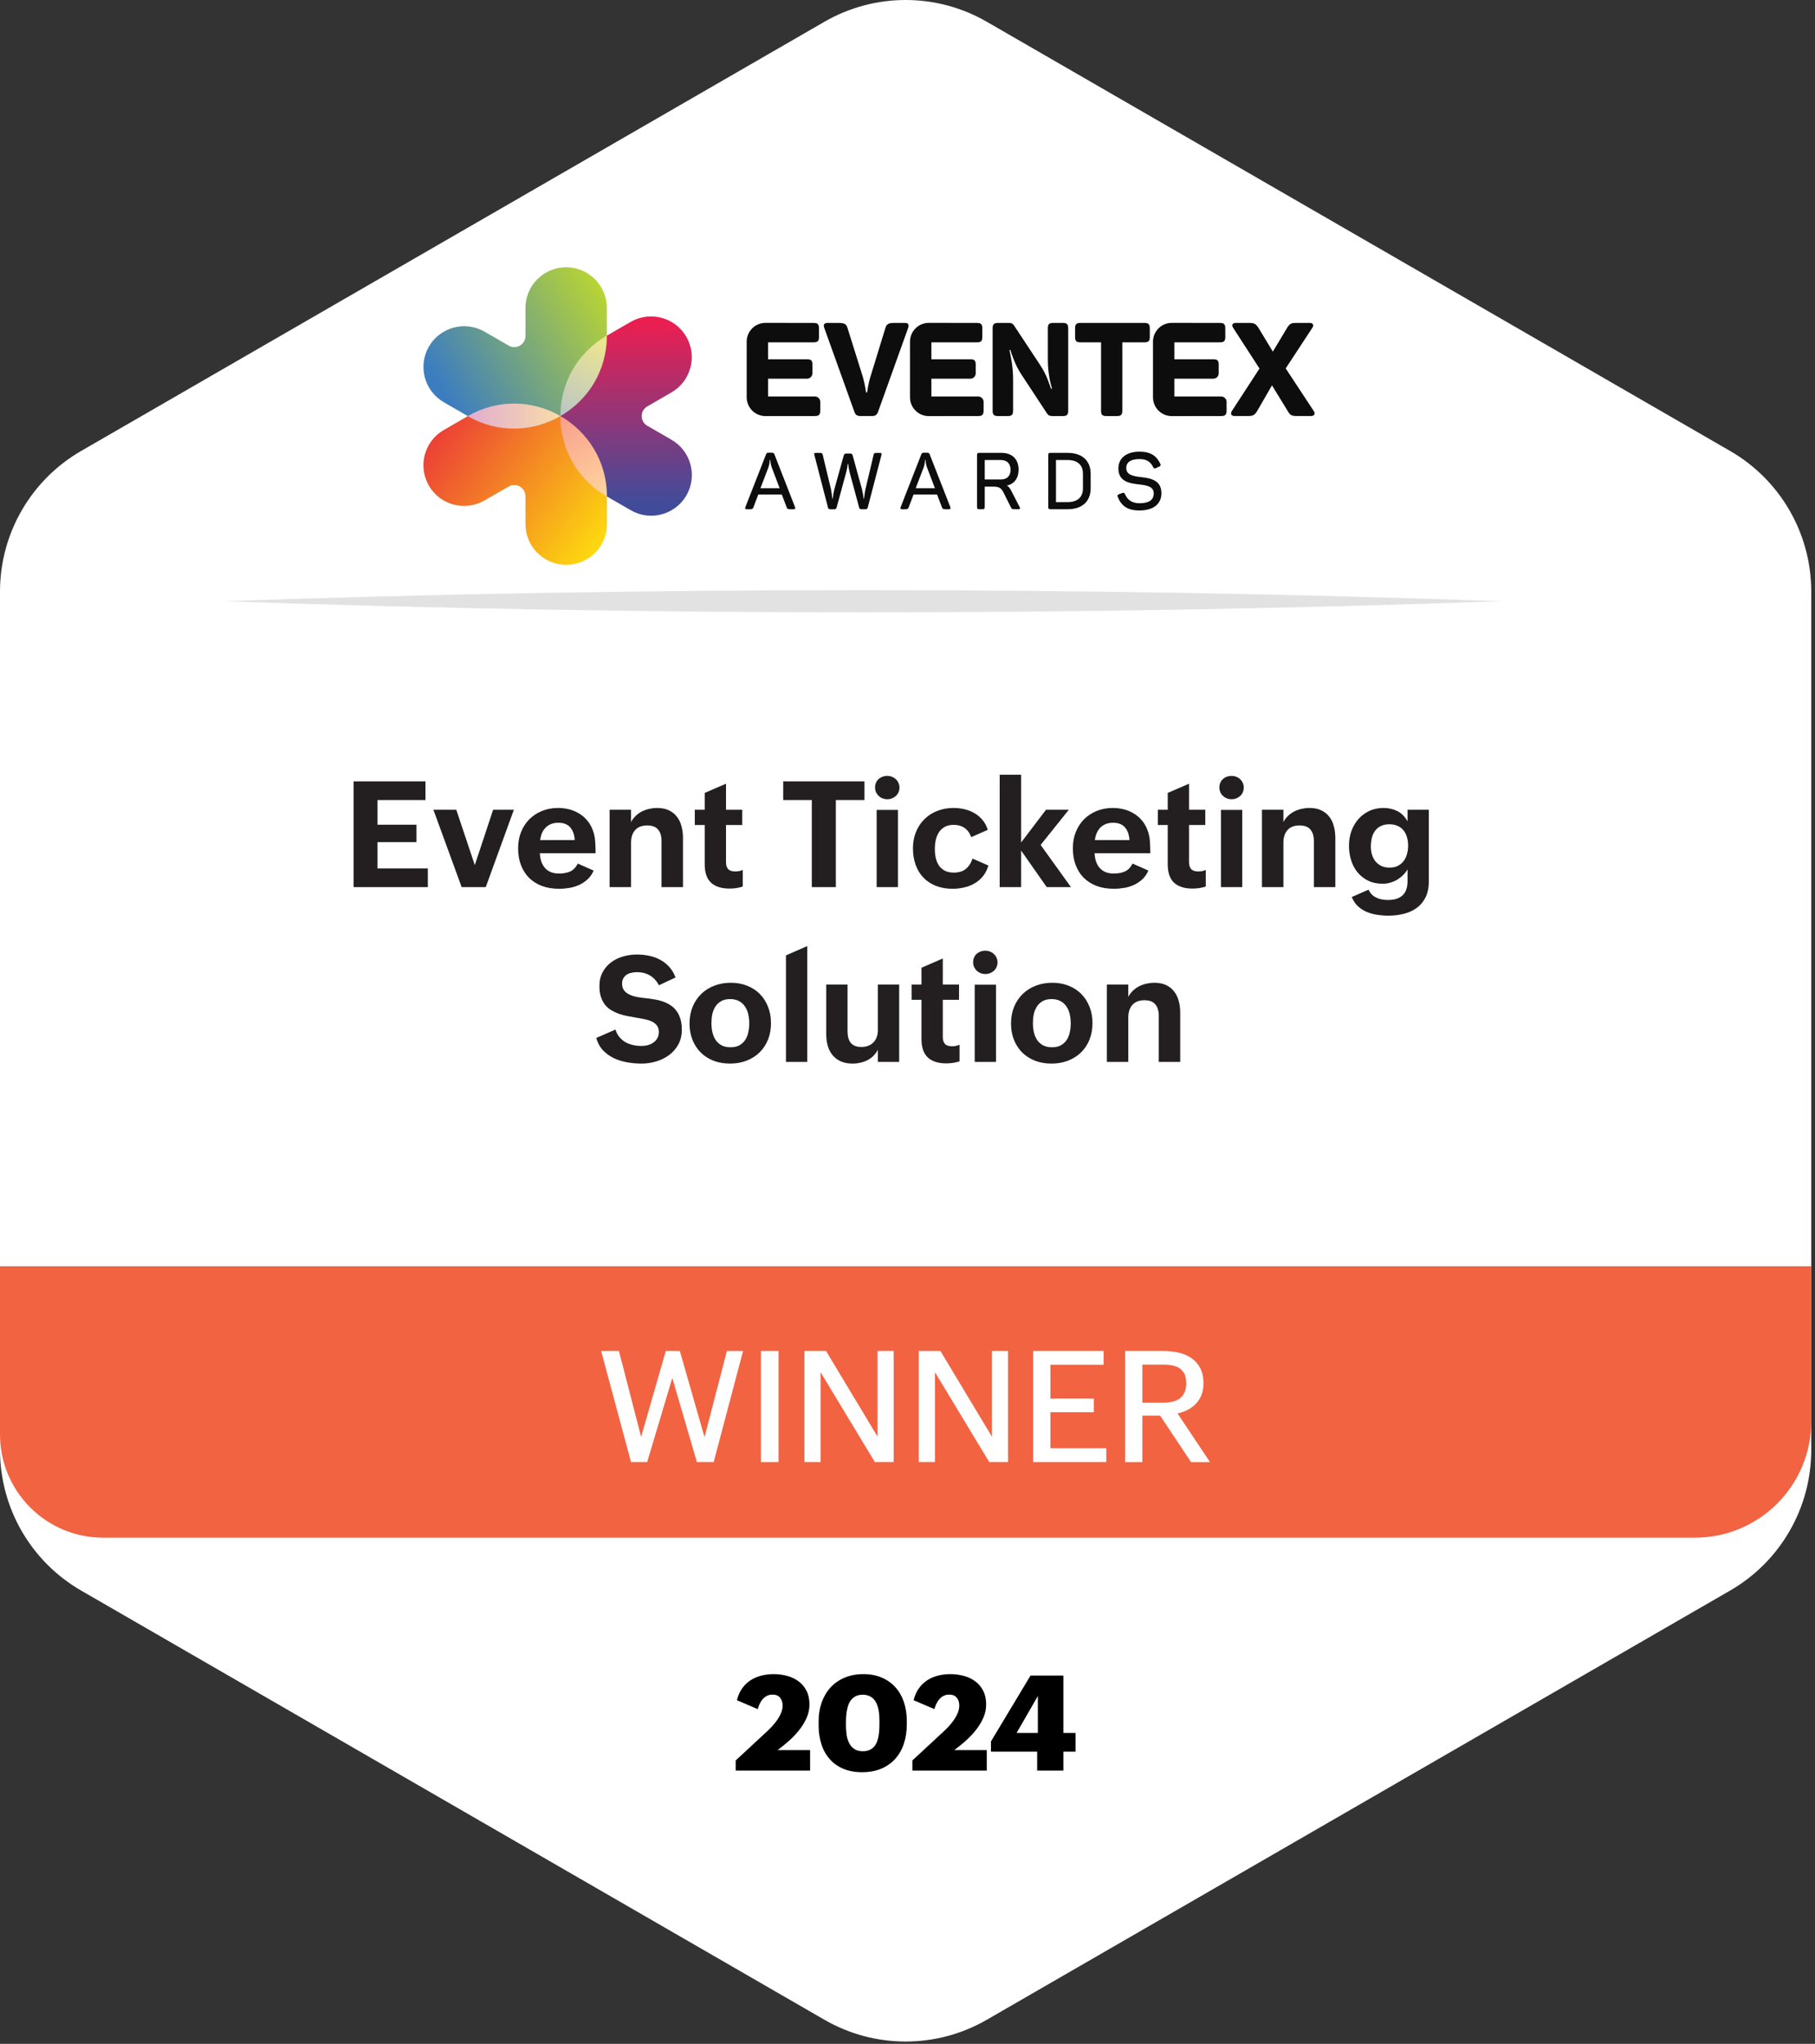
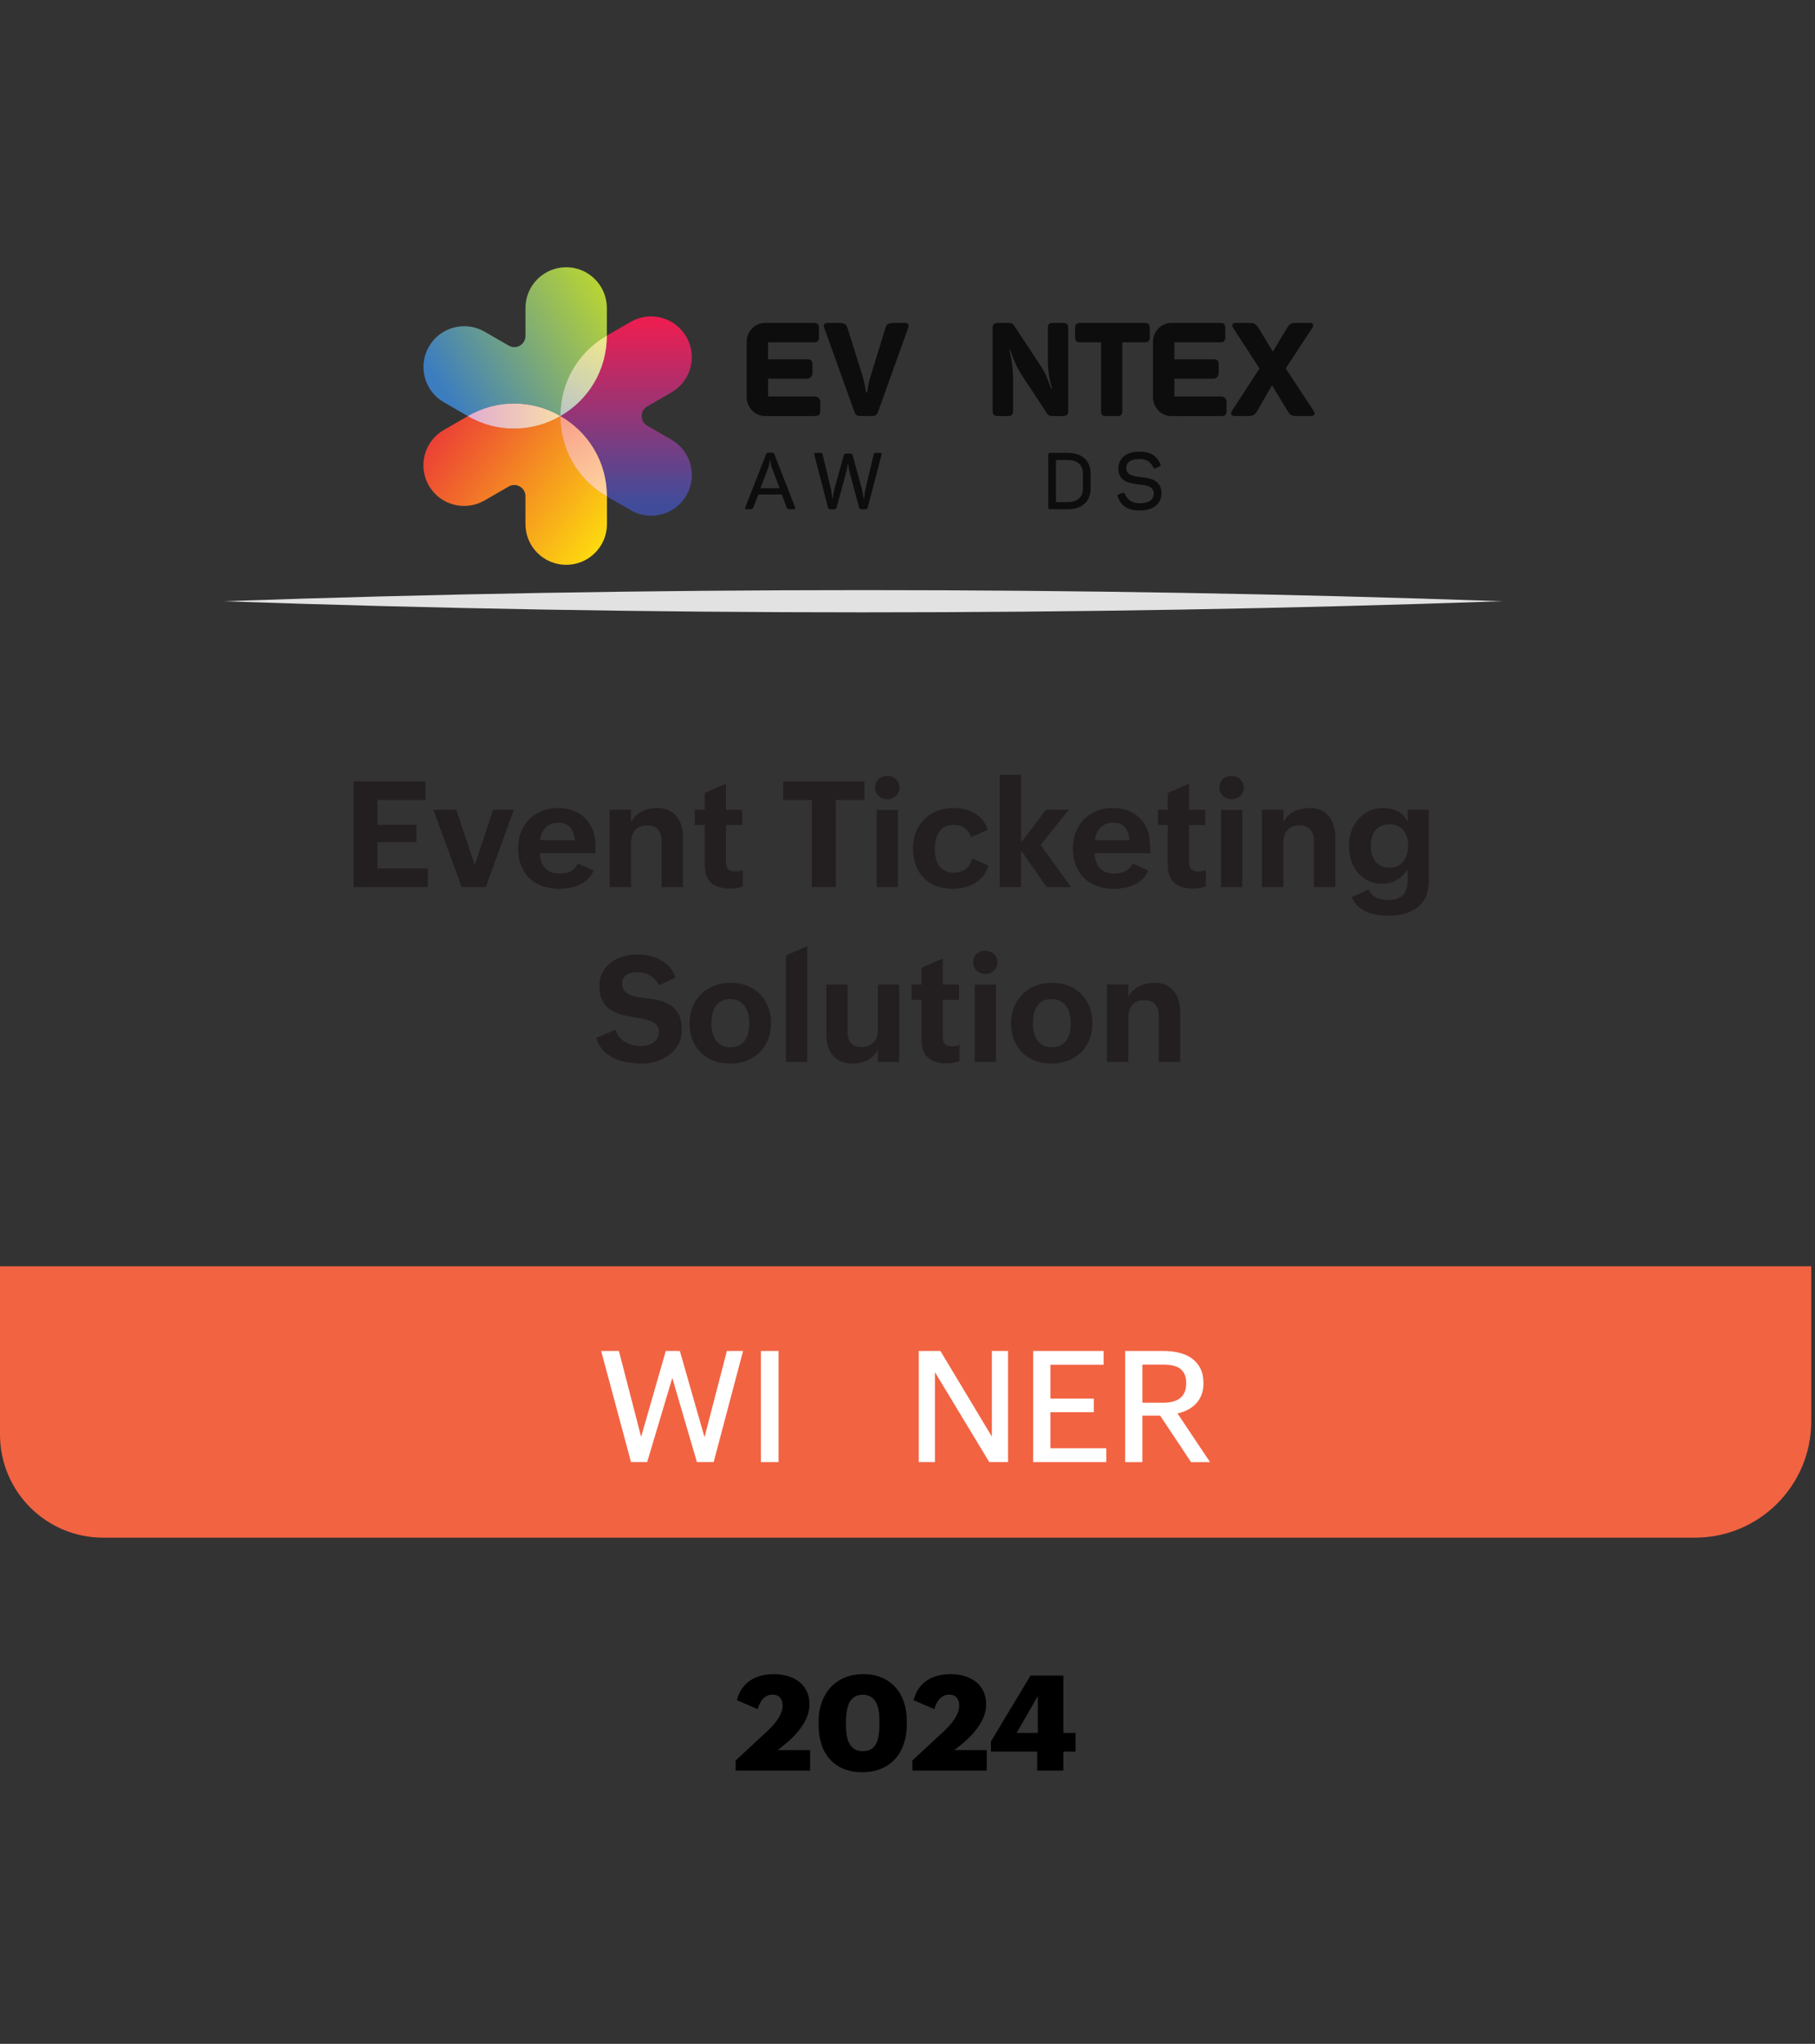
<svg xmlns="http://www.w3.org/2000/svg" width="135" height="152" viewBox="0 0 135 152" fill="none">
  <rect x="0" y="0" width="135" height="152" fill="#333333" stroke="none" />
-   <path d="M0 43.991V107.835C0 112.147 2.3 116.132 6.034 118.288L61.325 150.21C65.059 152.365 69.66 152.365 73.395 150.21L128.687 118.288C132.421 116.132 134.721 112.147 134.721 107.835V43.991C134.721 39.679 132.421 35.694 128.687 33.538L73.395 1.617C69.662 -0.539 65.061 -0.539 61.325 1.617L6.034 33.538C2.3 35.694 0 39.679 0 43.991Z" fill="white" />
  <path d="M0 94.169H134.721V105.707C134.721 110.48 130.847 114.354 126.074 114.354H7.669C3.436 114.354 0 110.918 0 106.686V94.169Z" fill="#F26342" />
  <path d="M44.714 100.469H46.034L47.687 106.856L49.521 100.469H50.567L52.401 106.882L54.066 100.469H55.27L53.083 108.732H51.835L50.006 102.477L48.137 108.732H46.935L44.712 100.469H44.714Z" fill="white" />
  <path d="M56.598 100.469H57.909V108.732H56.598V100.469Z" fill="white" />
-   <path d="M59.832 100.469H61.44L65.269 106.836V100.469H66.472V108.732H65.071L61.035 102.048V108.732H59.832V100.469Z" fill="white" />
  <path d="M68.339 100.469H69.947L73.775 106.836V100.469H74.978V108.732H73.578L69.542 102.048V108.732H68.339V100.469Z" fill="white" />
  <path d="M76.848 100.469H82.086V101.493H78.128V104.012H81.358V105.023H78.128V107.703H82.284V108.732H76.848V100.469Z" fill="white" />
  <path d="M83.69 100.469H86.523C86.923 100.469 87.301 100.508 87.664 100.592C88.025 100.675 88.342 100.81 88.618 101C88.891 101.187 89.109 101.436 89.272 101.746C89.434 102.054 89.514 102.435 89.514 102.884C89.514 103.19 89.467 103.465 89.377 103.71C89.284 103.956 89.154 104.176 88.984 104.362C88.813 104.546 88.611 104.702 88.374 104.829C88.136 104.957 87.873 105.051 87.584 105.116L90 108.733H88.588L86.291 105.278H84.969V108.733H83.689V100.47L83.69 100.469ZM86.533 104.317C86.782 104.317 87.008 104.293 87.217 104.24C87.424 104.192 87.602 104.108 87.751 103.997C87.903 103.884 88.021 103.734 88.106 103.552C88.189 103.366 88.231 103.139 88.231 102.868C88.231 102.596 88.189 102.365 88.102 102.187C88.015 102.008 87.895 101.867 87.744 101.763C87.592 101.659 87.412 101.588 87.205 101.546C86.999 101.506 86.774 101.484 86.533 101.484H84.969V104.317H86.533Z" fill="white" />
  <path d="M67.542 24.404L65.317 30.608C65.22 30.881 65.093 30.94 64.829 30.94H64.038C63.765 30.94 63.638 30.881 63.55 30.628L61.316 24.404C61.219 24.14 61.295 24.014 61.58 24.014H62.312C62.809 24.014 62.946 24.092 63.033 24.376L64.174 28.015C64.331 28.542 64.418 29.186 64.418 29.186H64.496C64.496 29.186 64.573 28.562 64.74 28.025L65.862 24.376C65.949 24.093 66.086 24.014 66.573 24.014H67.285C67.568 24.014 67.637 24.142 67.541 24.404H67.542Z" fill="#0D0D0D" />
  <path d="M79.453 24.414V30.54C79.453 30.843 79.356 30.941 79.062 30.941H78.272C78.076 30.941 77.969 30.892 77.881 30.756L75.97 27.848C75.492 27.127 75.228 26.287 75.15 26.024H75.081C75.14 26.307 75.354 27.175 75.354 28.21V30.542C75.354 30.845 75.246 30.942 74.954 30.942H74.232C73.939 30.942 73.832 30.846 73.832 30.542V24.416C73.832 24.113 73.939 24.015 74.232 24.015H75.041C75.246 24.015 75.334 24.074 75.421 24.201L77.373 27.157C77.881 27.917 78.085 28.678 78.172 28.903H78.25C78.154 28.6 77.939 27.79 77.939 26.748V24.416C77.939 24.113 78.035 24.015 78.339 24.015H79.061C79.352 24.015 79.45 24.113 79.45 24.416L79.453 24.414Z" fill="#0D0D0D" />
  <path d="M85.522 24.414V25.067C85.522 25.36 85.425 25.458 85.121 25.458H83.478V30.54C83.478 30.843 83.382 30.941 83.078 30.941H82.287C81.994 30.941 81.897 30.845 81.897 30.54V25.459H80.365C80.063 25.459 79.965 25.363 79.965 25.069V24.416C79.965 24.113 80.061 24.015 80.365 24.015H85.12C85.422 24.015 85.52 24.113 85.52 24.414H85.522Z" fill="#0D0D0D" />
  <path d="M97.51 30.94H96.572C96.095 30.94 95.987 30.919 95.792 30.588L94.611 28.657L93.497 30.588C93.292 30.899 93.204 30.94 92.717 30.94H91.838C91.556 30.94 91.497 30.755 91.643 30.539L93.682 27.408L91.731 24.394C91.586 24.199 91.653 24.014 91.916 24.014H92.813C93.281 24.014 93.378 24.063 93.583 24.346L94.675 26.151L95.757 24.346C95.963 24.043 96.06 24.014 96.479 24.014H97.416C97.68 24.014 97.748 24.199 97.601 24.394L95.631 27.399L97.699 30.541C97.855 30.746 97.787 30.941 97.504 30.941L97.51 30.94Z" fill="#0D0D0D" />
  <path d="M90.834 29.488H87.35V28.162H90.249C90.469 28.162 90.647 27.982 90.647 27.761V27.108C90.647 26.816 90.551 26.718 90.247 26.718H87.35V25.459H90.736C91.039 25.459 91.137 25.363 91.137 25.069V24.416C91.137 24.113 91.041 24.016 90.736 24.016L87.159 24.012C86.388 24.01 85.761 24.633 85.76 25.405C85.76 25.405 85.76 25.406 85.76 25.408V29.549C85.76 30.32 86.385 30.945 87.156 30.945C87.156 30.945 87.156 30.945 87.157 30.945L90.833 30.941C91.125 30.941 91.233 30.845 91.233 30.541V29.888C91.233 29.667 91.054 29.488 90.833 29.488H90.834Z" fill="#0D0D0D" />
-   <path d="M72.761 29.488H69.276V28.162H72.175C72.396 28.162 72.574 27.982 72.574 27.761V27.108C72.574 26.816 72.478 26.718 72.174 26.718H69.276V25.459H72.663C72.966 25.459 73.064 25.363 73.064 25.069V24.416C73.064 24.113 72.967 24.016 72.663 24.016L69.086 24.012C68.315 24.01 67.688 24.633 67.686 25.405C67.686 25.405 67.686 25.406 67.686 25.408V29.549C67.686 30.32 68.312 30.945 69.083 30.945C69.083 30.945 69.083 30.945 69.084 30.945L72.759 30.941C73.052 30.941 73.16 30.845 73.16 30.541V29.888C73.16 29.667 72.98 29.488 72.759 29.488H72.761Z" fill="#0D0D0D" />
  <path d="M60.612 29.488H57.128V28.162H60.027C60.248 28.162 60.427 27.984 60.428 27.763C60.428 27.763 60.428 27.763 60.428 27.761V27.108C60.428 26.816 60.332 26.718 60.028 26.718H57.128V25.459H60.514C60.817 25.459 60.915 25.363 60.915 25.069V24.416C60.915 24.113 60.819 24.016 60.514 24.016L56.937 24.012C56.166 24.012 55.539 24.634 55.539 25.406C55.539 25.406 55.539 25.406 55.539 25.408V29.548C55.539 30.318 56.165 30.944 56.936 30.944C56.936 30.944 56.936 30.944 56.937 30.944L60.612 30.94C60.905 30.94 61.013 30.844 61.013 30.539V29.886C61.013 29.665 60.833 29.486 60.612 29.486V29.488Z" fill="#0D0D0D" />
  <path d="M59.031 37.874H58.8C58.605 37.874 58.552 37.844 58.516 37.737L58.15 36.775H56.402L56.036 37.737C55.995 37.844 55.942 37.874 55.752 37.874H55.545C55.428 37.874 55.403 37.821 55.439 37.72L56.975 33.798C57.011 33.692 57.058 33.668 57.17 33.668H57.407C57.519 33.668 57.566 33.692 57.602 33.791L59.137 37.719C59.173 37.819 59.149 37.872 59.031 37.872V37.874ZM57.295 34.199H57.259C57.253 34.21 57.253 34.477 57.158 34.748L56.562 36.308H57.991L57.4 34.754C57.339 34.575 57.305 34.388 57.293 34.199H57.295Z" fill="#0D0D0D" />
  <path d="M65.564 33.833L64.543 37.743C64.518 37.855 64.459 37.873 64.347 37.873H64.099C63.993 37.873 63.928 37.849 63.904 37.75L63.195 35.121C63.144 34.92 63.108 34.714 63.089 34.507H63.053C63.034 34.715 62.997 34.92 62.941 35.121L62.227 37.744C62.196 37.856 62.138 37.875 62.031 37.875H61.783C61.677 37.875 61.612 37.858 61.588 37.752L60.572 33.835C60.542 33.729 60.56 33.682 60.672 33.682H60.985C61.116 33.682 61.169 33.706 61.192 33.818L61.807 36.375C61.849 36.571 61.897 36.967 61.908 37.084H61.938C61.955 36.954 62.003 36.588 62.062 36.381L62.759 33.865C62.795 33.754 62.854 33.729 62.966 33.729H63.214C63.331 33.729 63.392 33.754 63.42 33.865L64.112 36.381C64.168 36.612 64.21 36.847 64.236 37.084H64.266C64.277 36.978 64.325 36.593 64.372 36.387L64.98 33.817C65.005 33.705 65.056 33.68 65.187 33.68H65.458C65.57 33.68 65.589 33.728 65.564 33.834V33.833Z" fill="#0D0D0D" />
-   <path d="M70.58 37.874H70.349C70.154 37.874 70.101 37.844 70.065 37.737L69.699 36.775H67.951L67.585 37.737C67.543 37.844 67.49 37.874 67.301 37.874H67.094C66.977 37.874 66.952 37.821 66.988 37.72L68.524 33.798C68.559 33.692 68.607 33.668 68.719 33.668H68.956C69.067 33.668 69.115 33.692 69.151 33.791L70.688 37.719C70.722 37.819 70.699 37.872 70.58 37.872V37.874ZM68.844 34.199H68.808C68.802 34.21 68.802 34.477 68.707 34.748L68.11 36.308H69.54L68.948 34.754C68.888 34.575 68.852 34.388 68.842 34.199H68.844Z" fill="#0D0D0D" />
-   <path d="M75.76 34.937C75.76 35.576 75.436 35.989 74.892 36.113C75.023 36.183 75.105 36.296 75.188 36.443L75.844 37.713C75.892 37.802 75.879 37.872 75.76 37.872H75.501C75.305 37.872 75.246 37.848 75.193 37.736L74.655 36.655C74.484 36.306 74.312 36.189 73.876 36.189H73.245V37.718C73.245 37.83 73.203 37.872 73.085 37.872H72.826C72.714 37.872 72.672 37.83 72.672 37.718V33.831C72.672 33.719 72.714 33.678 72.826 33.678H74.486C75.278 33.678 75.763 34.138 75.763 34.936L75.76 34.937ZM74.431 34.211H73.245V35.659H74.431C74.898 35.659 75.165 35.4 75.165 34.939C75.165 34.471 74.898 34.211 74.431 34.211Z" fill="#0D0D0D" />
  <path d="M81.123 35.237V36.312C81.123 37.275 80.508 37.872 79.409 37.872H78.122C78.01 37.872 77.969 37.83 77.969 37.718V33.833C77.969 33.721 78.01 33.679 78.122 33.679H79.409C80.508 33.679 81.123 34.276 81.123 35.237ZM79.411 34.21H78.543V37.343H79.411C80.144 37.343 80.55 36.971 80.55 36.321V35.233C80.55 34.583 80.148 34.211 79.411 34.211V34.21Z" fill="#0D0D0D" />
  <path d="M84.757 33.59C85.578 33.59 86.015 33.891 86.305 34.494C86.358 34.6 86.329 34.653 86.222 34.701L85.974 34.813C85.867 34.861 85.826 34.843 85.773 34.737C85.572 34.346 85.295 34.14 84.757 34.14C84.112 34.14 83.771 34.371 83.771 34.807C83.771 35.332 84.315 35.421 84.904 35.486C85.608 35.569 86.387 35.722 86.387 36.68C86.387 37.459 85.814 37.963 84.751 37.963C83.865 37.963 83.398 37.62 83.138 36.952C83.096 36.84 83.126 36.793 83.238 36.751L83.481 36.662C83.587 36.627 83.635 36.645 83.682 36.757C83.871 37.195 84.22 37.425 84.751 37.425C85.448 37.425 85.814 37.193 85.814 36.691C85.814 36.189 85.318 36.094 84.768 36.03C84.042 35.954 83.185 35.834 83.185 34.843C83.185 34.104 83.734 33.59 84.757 33.59Z" fill="#0D0D0D" />
  <path d="M38.225 31.9C37.015 31.9 35.858 31.585 34.782 30.968L34.794 30.947L34.782 30.925C35.86 30.304 37.019 29.99 38.23 29.99C39.446 29.993 40.64 30.314 41.693 30.922L41.729 30.944L41.693 30.966C40.638 31.575 39.441 31.898 38.223 31.901L38.225 31.9Z" fill="url(#paint0_linear_1468_2547)" />
  <path d="M41.66 30.941C41.66 28.435 42.953 26.192 45.122 24.941L45.134 24.963H45.161C45.161 27.47 43.865 29.713 41.696 30.964L41.66 30.984V30.941Z" fill="url(#paint1_linear_1468_2547)" />
  <path d="M45.122 36.937C42.956 35.685 41.661 33.445 41.66 30.942V30.901L41.696 30.921C43.868 32.171 45.167 34.414 45.168 36.919H45.144L45.122 36.935V36.937Z" fill="url(#paint2_linear_1468_2547)" />
  <path d="M41.683 30.942C41.683 28.616 42.833 26.291 45.135 24.963H45.137V22.902C45.137 21.23 43.783 19.875 42.111 19.875C42.111 19.875 42.111 19.875 42.109 19.875C40.439 19.877 39.084 21.232 39.084 22.902V24.984C39.084 25.623 38.393 26.023 37.839 25.703L36.042 24.666C34.593 23.829 32.739 24.326 31.902 25.775C31.066 27.224 31.562 29.078 33.011 29.915L34.787 30.939L34.797 30.945C37.093 29.622 39.673 29.786 41.683 30.941V30.942Z" fill="url(#paint3_linear_1468_2547)" />
  <path d="M41.683 30.942C39.675 32.1 37.092 32.267 34.796 30.947L34.792 30.95L33.007 31.98C31.559 32.816 31.064 34.668 31.899 36.114C31.899 36.114 31.899 36.116 31.899 36.117C32.736 37.562 34.585 38.057 36.033 37.222L37.837 36.182C38.391 35.862 39.083 36.262 39.083 36.901V38.976C39.083 40.65 40.44 42.006 42.115 42.006C43.788 42.006 45.146 40.649 45.146 38.976V36.922L45.136 36.916C42.837 35.589 41.686 33.267 41.684 30.944L41.683 30.942Z" fill="url(#paint4_linear_1468_2547)" />
  <path d="M49.947 32.703L48.143 31.663C47.589 31.343 47.589 30.545 48.143 30.225L49.94 29.187C51.389 28.351 51.886 26.497 51.049 25.047C50.213 23.598 48.359 23.102 46.909 23.938L45.137 24.961V24.964C45.137 27.622 43.698 29.782 41.683 30.942C43.699 32.105 45.141 34.263 45.143 36.922L46.919 37.948C48.367 38.785 50.218 38.288 51.055 36.842C51.055 36.842 51.055 36.839 51.056 36.837C51.89 35.39 51.394 33.54 49.946 32.705L49.947 32.703Z" fill="url(#paint5_linear_1468_2547)" />
  <path d="M54.721 130.922L57.047 128.766C57.176 128.648 57.309 128.513 57.444 128.366C57.582 128.217 57.708 128.06 57.821 127.894C57.937 127.728 58.029 127.558 58.101 127.378C58.175 127.201 58.21 127.019 58.21 126.835C58.21 126.598 58.146 126.403 58.02 126.252C57.892 126.1 57.707 126.026 57.462 126.026C57.307 126.026 57.17 126.055 57.05 126.117C56.929 126.177 56.824 126.259 56.734 126.361C56.643 126.461 56.568 126.578 56.507 126.707C56.445 126.836 56.397 126.97 56.362 127.105L54.813 126.444C54.896 126.107 55.023 125.814 55.196 125.572C55.368 125.326 55.574 125.125 55.814 124.969C56.053 124.811 56.32 124.694 56.612 124.617C56.904 124.544 57.215 124.505 57.543 124.505C57.901 124.505 58.239 124.55 58.562 124.638C58.883 124.726 59.165 124.864 59.408 125.046C59.651 125.229 59.846 125.463 59.99 125.745C60.135 126.029 60.207 126.363 60.207 126.75C60.207 127.136 60.13 127.47 59.975 127.803C59.822 128.133 59.625 128.443 59.389 128.73C59.153 129.02 58.896 129.281 58.62 129.522C58.343 129.762 58.081 129.974 57.834 130.156H60.256V131.677H54.721V130.923V130.922Z" fill="black" />
  <path d="M64.127 131.797C63.592 131.797 63.124 131.711 62.72 131.539C62.316 131.366 61.979 131.127 61.708 130.816C61.435 130.507 61.23 130.139 61.095 129.711C60.958 129.283 60.889 128.815 60.889 128.307V128.008C60.889 127.505 60.966 127.04 61.115 126.612C61.267 126.183 61.486 125.813 61.77 125.501C62.054 125.19 62.402 124.943 62.815 124.769C63.227 124.591 63.694 124.504 64.214 124.504C64.734 124.504 65.191 124.59 65.592 124.764C65.992 124.938 66.33 125.178 66.606 125.485C66.881 125.793 67.09 126.159 67.232 126.58C67.375 127.005 67.448 127.467 67.448 127.97V128.244C67.448 128.758 67.376 129.235 67.232 129.668C67.09 130.106 66.877 130.48 66.598 130.793C66.318 131.108 65.972 131.352 65.558 131.531C65.145 131.706 64.668 131.796 64.127 131.796V131.797ZM64.18 130.238C64.383 130.238 64.553 130.204 64.694 130.136C64.835 130.069 64.949 129.978 65.042 129.864C65.133 129.749 65.203 129.619 65.254 129.47C65.304 129.321 65.341 129.165 65.364 129.002C65.388 128.838 65.403 128.673 65.407 128.507C65.412 128.341 65.415 128.185 65.415 128.038C65.415 127.891 65.411 127.744 65.401 127.587C65.391 127.434 65.371 127.282 65.341 127.134C65.31 126.987 65.267 126.846 65.21 126.712C65.154 126.578 65.079 126.463 64.986 126.363C64.891 126.262 64.779 126.183 64.647 126.125C64.516 126.064 64.357 126.036 64.17 126.036C63.967 126.036 63.797 126.07 63.656 126.141C63.517 126.211 63.401 126.307 63.306 126.424C63.214 126.54 63.14 126.677 63.089 126.831C63.039 126.986 63 127.148 62.975 127.314C62.95 127.482 62.934 127.65 62.928 127.822C62.924 127.991 62.921 128.151 62.921 128.299C62.921 128.515 62.936 128.738 62.965 128.968C62.994 129.198 63.053 129.406 63.141 129.594C63.228 129.783 63.357 129.936 63.523 130.057C63.687 130.179 63.908 130.239 64.181 130.239L64.18 130.238Z" fill="black" />
  <path d="M67.862 130.922L70.189 128.766C70.316 128.648 70.449 128.513 70.587 128.366C70.722 128.217 70.849 128.06 70.963 127.894C71.077 127.728 71.17 127.558 71.243 127.378C71.315 127.201 71.352 127.019 71.352 126.835C71.352 126.598 71.288 126.403 71.16 126.252C71.034 126.1 70.847 126.026 70.602 126.026C70.449 126.026 70.312 126.055 70.19 126.117C70.071 126.177 69.965 126.259 69.874 126.361C69.785 126.461 69.708 126.578 69.647 126.707C69.587 126.836 69.539 126.97 69.502 127.105L67.953 126.444C68.038 126.107 68.165 125.814 68.338 125.572C68.508 125.326 68.715 125.125 68.954 124.969C69.195 124.811 69.46 124.694 69.754 124.617C70.046 124.544 70.357 124.505 70.685 124.505C71.041 124.505 71.381 124.55 71.703 124.638C72.026 124.726 72.308 124.864 72.551 125.046C72.794 125.229 72.987 125.463 73.133 125.745C73.276 126.029 73.349 126.363 73.349 126.75C73.349 127.136 73.271 127.47 73.118 127.803C72.963 128.133 72.768 128.443 72.532 128.73C72.296 129.02 72.039 129.281 71.763 129.522C71.484 129.762 71.223 129.974 70.975 130.156H73.397V131.677H67.862V130.923V130.922Z" fill="black" />
  <path d="M73.707 129.508L76.65 124.61H79.093V128.878H80V130.271H79.093V131.676H77.144V130.271H73.707V129.509V129.508ZM77.196 128.878V126.131L75.614 128.878H77.196Z" fill="black" />
  <path d="M16.605 44.713C48.144 43.615 80.167 43.607 111.708 44.713C80.169 45.819 48.145 45.811 16.605 44.713Z" fill="#E2E2E2" />
  <path d="M26.302 58.111H31.646V59.497H28.075V61.334H30.975V62.628H28.075V64.588H31.823V65.974H26.302V58.111ZM32.237 60.222H33.94L35.315 64.336L36.679 60.222H38.221L36.131 65.974H34.337L32.237 60.222ZM44.156 64.744C44.044 65.002 43.894 65.219 43.704 65.394C43.518 65.566 43.309 65.706 43.076 65.813C42.847 65.917 42.603 65.99 42.346 66.033C42.091 66.076 41.841 66.098 41.593 66.098C41.117 66.098 40.689 66.028 40.31 65.888C39.934 65.745 39.613 65.543 39.348 65.281C39.087 65.016 38.886 64.699 38.747 64.331C38.607 63.958 38.537 63.541 38.537 63.079C38.537 62.649 38.609 62.252 38.752 61.887C38.899 61.518 39.103 61.201 39.364 60.936C39.63 60.671 39.943 60.463 40.304 60.313C40.67 60.163 41.071 60.087 41.508 60.087C41.787 60.087 42.055 60.12 42.313 60.184C42.575 60.248 42.816 60.347 43.038 60.48C43.264 60.608 43.463 60.771 43.635 60.968C43.81 61.162 43.951 61.391 44.059 61.656C44.181 61.953 44.25 62.252 44.268 62.553C44.29 62.85 44.3 63.151 44.3 63.455H40.154C40.165 63.677 40.201 63.881 40.261 64.067C40.326 64.25 40.415 64.409 40.53 64.545C40.648 64.678 40.793 64.782 40.965 64.857C41.141 64.928 41.346 64.964 41.583 64.964C41.898 64.964 42.172 64.914 42.404 64.814C42.637 64.71 42.829 64.513 42.979 64.223L44.156 64.744ZM42.748 62.477C42.727 62.084 42.618 61.77 42.421 61.538C42.224 61.305 41.926 61.188 41.529 61.188C41.321 61.188 41.139 61.221 40.981 61.285C40.824 61.35 40.689 61.439 40.578 61.554C40.467 61.668 40.378 61.804 40.31 61.962C40.245 62.12 40.201 62.291 40.175 62.477H42.748ZM45.343 60.222H46.938V61.135C47.031 60.956 47.147 60.802 47.287 60.673C47.426 60.54 47.581 60.431 47.749 60.345C47.921 60.259 48.103 60.195 48.297 60.152C48.49 60.109 48.685 60.087 48.882 60.087C49.219 60.087 49.507 60.145 49.747 60.259C49.99 60.374 50.189 60.531 50.343 60.732C50.501 60.929 50.615 61.163 50.687 61.435C50.762 61.708 50.8 61.999 50.8 62.311V65.974H49.204V62.542C49.204 62.184 49.12 61.903 48.952 61.699C48.784 61.491 48.513 61.387 48.141 61.387C47.743 61.387 47.443 61.504 47.239 61.736C47.038 61.965 46.938 62.272 46.938 62.655V65.974H45.343V60.222ZM55.247 65.931C54.943 66.031 54.613 66.082 54.258 66.082C53.657 66.082 53.199 65.935 52.883 65.641C52.572 65.347 52.416 64.891 52.416 64.272V61.355H51.68V60.222H52.416V58.97L54.001 58.283V60.222H55.209V61.355H54.001V64.126C54.001 64.341 54.053 64.51 54.157 64.631C54.264 64.749 54.441 64.809 54.688 64.809C54.771 64.809 54.86 64.801 54.957 64.787C55.057 64.769 55.154 64.739 55.247 64.696V65.931ZM60.382 59.497H58.255V58.111H64.297V59.497H62.17V65.974H60.382V59.497ZM65.205 60.232H66.789V65.974H65.205V60.232ZM65.087 58.557C65.087 58.431 65.11 58.317 65.156 58.213C65.203 58.105 65.267 58.014 65.35 57.939C65.432 57.864 65.527 57.806 65.635 57.767C65.746 57.724 65.864 57.703 65.989 57.703C66.114 57.703 66.233 57.724 66.344 57.767C66.454 57.81 66.551 57.871 66.633 57.95C66.716 58.025 66.78 58.116 66.827 58.224C66.877 58.328 66.902 58.444 66.902 58.573C66.902 58.702 66.877 58.82 66.827 58.927C66.78 59.031 66.716 59.121 66.633 59.196C66.551 59.271 66.454 59.33 66.344 59.373C66.236 59.416 66.121 59.438 66 59.438C65.874 59.438 65.756 59.416 65.645 59.373C65.534 59.33 65.438 59.269 65.355 59.19C65.273 59.112 65.207 59.019 65.156 58.911C65.11 58.804 65.087 58.685 65.087 58.557ZM73.514 64.368C73.428 64.672 73.297 64.934 73.122 65.152C72.946 65.371 72.74 65.55 72.504 65.689C72.268 65.829 72.008 65.931 71.725 65.996C71.446 66.064 71.156 66.098 70.855 66.098C70.397 66.098 69.985 66.026 69.62 65.883C69.255 65.74 68.945 65.537 68.691 65.276C68.436 65.011 68.241 64.692 68.105 64.32C67.973 63.947 67.906 63.534 67.906 63.079C67.906 62.646 67.98 62.247 68.127 61.881C68.273 61.516 68.479 61.201 68.744 60.936C69.009 60.667 69.326 60.46 69.695 60.313C70.067 60.163 70.478 60.087 70.925 60.087C71.197 60.087 71.466 60.118 71.731 60.179C71.996 60.24 72.243 60.336 72.472 60.469C72.701 60.598 72.902 60.766 73.073 60.974C73.249 61.178 73.381 61.425 73.471 61.715L72.241 62.257C72.126 61.949 71.958 61.72 71.736 61.57C71.518 61.419 71.251 61.344 70.936 61.344C70.667 61.344 70.442 61.396 70.259 61.5C70.08 61.604 69.937 61.74 69.829 61.908C69.722 62.077 69.645 62.27 69.598 62.488C69.555 62.703 69.534 62.923 69.534 63.149C69.534 63.382 69.557 63.604 69.604 63.815C69.654 64.026 69.733 64.212 69.84 64.374C69.951 64.531 70.096 64.658 70.275 64.755C70.458 64.848 70.683 64.894 70.952 64.894C71.31 64.894 71.602 64.807 71.827 64.631C72.053 64.452 72.223 64.193 72.338 63.852L73.514 64.368ZM74.357 57.617H75.952V62.655L77.8 60.222H79.497L77.403 62.837L79.658 65.974H77.854L75.952 63.256V65.974H74.357V57.617ZM85.416 64.744C85.305 65.002 85.155 65.219 84.965 65.394C84.779 65.566 84.569 65.706 84.337 65.813C84.108 65.917 83.864 65.99 83.606 66.033C83.352 66.076 83.101 66.098 82.854 66.098C82.378 66.098 81.95 66.028 81.571 65.888C81.195 65.745 80.874 65.543 80.609 65.281C80.348 65.016 80.147 64.699 80.008 64.331C79.868 63.958 79.798 63.541 79.798 63.079C79.798 62.649 79.87 62.252 80.013 61.887C80.16 61.518 80.364 61.201 80.625 60.936C80.89 60.671 81.204 60.463 81.565 60.313C81.93 60.163 82.332 60.087 82.768 60.087C83.048 60.087 83.316 60.12 83.574 60.184C83.835 60.248 84.077 60.347 84.299 60.48C84.525 60.608 84.723 60.771 84.895 60.968C85.071 61.162 85.212 61.391 85.32 61.656C85.441 61.953 85.511 62.252 85.529 62.553C85.55 62.85 85.561 63.151 85.561 63.455H81.415C81.425 63.677 81.461 63.881 81.522 64.067C81.587 64.25 81.676 64.409 81.791 64.545C81.909 64.678 82.054 64.782 82.226 64.857C82.401 64.928 82.607 64.964 82.844 64.964C83.159 64.964 83.433 64.914 83.665 64.814C83.898 64.71 84.09 64.513 84.24 64.223L85.416 64.744ZM84.009 62.477C83.987 62.084 83.878 61.77 83.681 61.538C83.484 61.305 83.187 61.188 82.79 61.188C82.582 61.188 82.4 61.221 82.242 61.285C82.084 61.35 81.95 61.439 81.839 61.554C81.728 61.668 81.639 61.804 81.571 61.962C81.506 62.12 81.461 62.291 81.436 62.477H84.009ZM89.686 65.931C89.382 66.031 89.052 66.082 88.698 66.082C88.096 66.082 87.638 65.935 87.323 65.641C87.011 65.347 86.856 64.891 86.856 64.272V61.355H86.12V60.222H86.856V58.97L88.44 58.283V60.222H89.649V61.355H88.44V64.126C88.44 64.341 88.492 64.51 88.596 64.631C88.703 64.749 88.881 64.809 89.128 64.809C89.21 64.809 89.3 64.801 89.396 64.787C89.496 64.769 89.593 64.739 89.686 64.696V65.931ZM90.814 60.232H92.399V65.974H90.814V60.232ZM90.696 58.557C90.696 58.431 90.719 58.317 90.766 58.213C90.812 58.105 90.877 58.014 90.959 57.939C91.042 57.864 91.136 57.806 91.244 57.767C91.355 57.724 91.473 57.703 91.598 57.703C91.724 57.703 91.842 57.724 91.953 57.767C92.064 57.81 92.161 57.871 92.243 57.95C92.325 58.025 92.39 58.116 92.436 58.224C92.486 58.328 92.511 58.444 92.511 58.573C92.511 58.702 92.486 58.82 92.436 58.927C92.39 59.031 92.325 59.121 92.243 59.196C92.161 59.271 92.064 59.33 91.953 59.373C91.846 59.416 91.731 59.438 91.609 59.438C91.484 59.438 91.366 59.416 91.255 59.373C91.144 59.33 91.047 59.269 90.965 59.19C90.882 59.112 90.816 59.019 90.766 58.911C90.719 58.804 90.696 58.685 90.696 58.557ZM93.865 60.222H95.46V61.135C95.553 60.956 95.67 60.802 95.809 60.673C95.949 60.54 96.103 60.431 96.271 60.345C96.443 60.259 96.626 60.195 96.819 60.152C97.013 60.109 97.208 60.087 97.404 60.087C97.741 60.087 98.029 60.145 98.269 60.259C98.513 60.374 98.712 60.531 98.865 60.732C99.023 60.929 99.138 61.163 99.209 61.435C99.284 61.708 99.322 61.999 99.322 62.311V65.974H97.727V62.542C97.727 62.184 97.643 61.903 97.474 61.699C97.306 61.491 97.036 61.387 96.663 61.387C96.266 61.387 95.965 61.504 95.761 61.736C95.561 61.965 95.46 62.272 95.46 62.655V65.974H93.865V60.222ZM101.798 66.162C101.859 66.309 101.94 66.431 102.04 66.527C102.144 66.628 102.26 66.706 102.389 66.764C102.518 66.825 102.656 66.868 102.802 66.893C102.949 66.918 103.098 66.93 103.248 66.93C103.717 66.93 104.075 66.816 104.323 66.586C104.57 66.361 104.693 66.006 104.693 65.523V64.653C104.6 64.814 104.485 64.961 104.349 65.093C104.217 65.222 104.07 65.335 103.909 65.432C103.748 65.525 103.576 65.596 103.393 65.647C103.214 65.697 103.032 65.722 102.845 65.722C102.437 65.722 102.077 65.647 101.766 65.496C101.454 65.342 101.191 65.136 100.976 64.878C100.765 64.621 100.606 64.322 100.498 63.981C100.391 63.638 100.337 63.276 100.337 62.897C100.337 62.524 100.394 62.17 100.509 61.833C100.627 61.493 100.797 61.194 101.019 60.936C101.241 60.678 101.512 60.472 101.83 60.318C102.149 60.164 102.509 60.087 102.91 60.087C103.282 60.087 103.622 60.164 103.93 60.318C104.242 60.472 104.496 60.727 104.693 61.081V60.222H106.278V65.523C106.278 65.992 106.199 66.389 106.041 66.715C105.884 67.041 105.667 67.306 105.391 67.51C105.119 67.714 104.799 67.863 104.43 67.956C104.065 68.049 103.671 68.096 103.248 68.096C102.98 68.096 102.708 68.074 102.432 68.031C102.156 67.992 101.897 67.92 101.653 67.816C101.41 67.713 101.191 67.571 100.998 67.392C100.804 67.213 100.654 66.986 100.547 66.71L101.798 66.162ZM103.356 64.524C103.592 64.524 103.796 64.481 103.968 64.395C104.143 64.305 104.287 64.187 104.398 64.04C104.512 63.89 104.596 63.717 104.65 63.52C104.707 63.319 104.736 63.108 104.736 62.886C104.736 62.66 104.707 62.453 104.65 62.263C104.596 62.069 104.512 61.901 104.398 61.758C104.283 61.615 104.138 61.504 103.963 61.425C103.787 61.342 103.58 61.301 103.34 61.301C103.089 61.301 102.876 61.346 102.7 61.435C102.525 61.522 102.382 61.641 102.271 61.795C102.163 61.946 102.085 62.123 102.034 62.327C101.988 62.528 101.965 62.742 101.965 62.972C101.965 63.179 101.993 63.378 102.051 63.568C102.108 63.754 102.194 63.919 102.308 64.062C102.427 64.202 102.572 64.314 102.743 64.4C102.919 64.483 103.123 64.524 103.356 64.524ZM45.778 76.568C45.846 76.783 45.942 76.967 46.068 77.121C46.197 77.275 46.345 77.402 46.513 77.502C46.685 77.599 46.873 77.671 47.077 77.717C47.282 77.764 47.493 77.787 47.711 77.787C47.872 77.787 48.03 77.767 48.184 77.728C48.338 77.685 48.476 77.621 48.597 77.535C48.719 77.449 48.818 77.341 48.893 77.212C48.968 77.08 49.006 76.924 49.006 76.745C49.006 76.552 48.959 76.394 48.866 76.272C48.776 76.151 48.655 76.052 48.501 75.977C48.347 75.902 48.168 75.843 47.964 75.8C47.76 75.757 47.545 75.717 47.319 75.682C47.119 75.646 46.911 75.608 46.696 75.569C46.481 75.529 46.272 75.476 46.068 75.408C45.867 75.336 45.675 75.248 45.493 75.144C45.314 75.041 45.156 74.908 45.02 74.747C44.888 74.582 44.782 74.385 44.703 74.156C44.625 73.927 44.585 73.655 44.585 73.34C44.585 72.946 44.664 72.602 44.822 72.309C44.979 72.011 45.189 71.766 45.45 71.573C45.711 71.376 46.008 71.229 46.342 71.132C46.675 71.036 47.018 70.987 47.373 70.987C47.681 70.987 47.981 71.018 48.275 71.079C48.572 71.139 48.846 71.238 49.097 71.374C49.351 71.507 49.577 71.682 49.774 71.9C49.974 72.119 50.132 72.384 50.246 72.695L49.011 73.275C48.843 72.95 48.619 72.706 48.34 72.545C48.06 72.38 47.742 72.298 47.383 72.298C47.237 72.298 47.095 72.314 46.959 72.346C46.827 72.375 46.709 72.423 46.605 72.491C46.505 72.559 46.424 72.649 46.363 72.76C46.302 72.867 46.272 73 46.272 73.157C46.272 73.361 46.322 73.528 46.422 73.657C46.522 73.786 46.655 73.889 46.82 73.968C46.988 74.047 47.178 74.106 47.389 74.145C47.604 74.185 47.824 74.215 48.05 74.237C48.254 74.258 48.461 74.287 48.673 74.323C48.884 74.355 49.088 74.405 49.285 74.473C49.482 74.541 49.666 74.629 49.838 74.736C50.014 74.844 50.166 74.982 50.295 75.15C50.424 75.315 50.526 75.515 50.601 75.751C50.676 75.984 50.714 76.26 50.714 76.579C50.714 76.994 50.628 77.359 50.456 77.674C50.284 77.986 50.057 78.247 49.774 78.459C49.491 78.67 49.17 78.829 48.812 78.936C48.454 79.044 48.087 79.098 47.711 79.098C47.367 79.098 47.018 79.067 46.664 79.006C46.309 78.945 45.978 78.843 45.67 78.7C45.362 78.553 45.09 78.358 44.854 78.115C44.621 77.868 44.453 77.56 44.349 77.191L45.778 76.568ZM51.288 76.117C51.288 75.665 51.364 75.254 51.514 74.881C51.668 74.509 51.881 74.19 52.153 73.925C52.425 73.657 52.749 73.451 53.125 73.308C53.501 73.161 53.911 73.087 54.355 73.087C54.803 73.087 55.209 73.161 55.575 73.308C55.943 73.454 56.258 73.66 56.52 73.925C56.781 74.19 56.983 74.507 57.127 74.876C57.273 75.241 57.347 75.646 57.347 76.09C57.347 76.545 57.272 76.956 57.121 77.325C56.971 77.694 56.76 78.011 56.487 78.276C56.219 78.537 55.897 78.74 55.521 78.883C55.148 79.026 54.74 79.098 54.296 79.098C53.849 79.098 53.439 79.026 53.066 78.883C52.697 78.736 52.38 78.532 52.115 78.27C51.854 78.005 51.65 77.69 51.503 77.325C51.36 76.96 51.288 76.557 51.288 76.117ZM54.334 77.884C54.602 77.884 54.826 77.834 55.005 77.733C55.184 77.63 55.327 77.495 55.435 77.331C55.542 77.162 55.617 76.972 55.66 76.761C55.707 76.546 55.73 76.33 55.73 76.111C55.73 75.871 55.705 75.642 55.655 75.424C55.605 75.205 55.523 75.014 55.408 74.849C55.297 74.681 55.15 74.548 54.968 74.452C54.788 74.351 54.568 74.301 54.307 74.301C54.038 74.301 53.815 74.353 53.636 74.457C53.46 74.557 53.319 74.692 53.211 74.86C53.104 75.025 53.027 75.214 52.98 75.429C52.937 75.644 52.916 75.862 52.916 76.085C52.916 76.324 52.941 76.553 52.991 76.772C53.041 76.99 53.122 77.182 53.233 77.347C53.344 77.511 53.489 77.642 53.668 77.739C53.85 77.835 54.072 77.884 54.334 77.884ZM58.459 71.052L60.043 70.359V78.974H58.459V71.052ZM65.296 78.072C65.203 78.247 65.088 78.401 64.952 78.534C64.82 78.663 64.671 78.768 64.507 78.851C64.346 78.933 64.172 78.994 63.986 79.033C63.799 79.076 63.61 79.098 63.416 79.098C63.083 79.098 62.793 79.044 62.546 78.936C62.303 78.826 62.099 78.673 61.934 78.48C61.773 78.287 61.653 78.058 61.574 77.793C61.495 77.528 61.456 77.239 61.456 76.928V73.222H63.04V76.707C63.04 76.876 63.058 77.032 63.094 77.175C63.13 77.314 63.187 77.436 63.266 77.54C63.348 77.64 63.454 77.719 63.583 77.776C63.715 77.834 63.875 77.862 64.061 77.862C64.44 77.862 64.741 77.749 64.963 77.524C65.185 77.298 65.296 76.99 65.296 76.6V73.222H66.881V78.974H65.296V78.072ZM71.371 78.931C71.067 79.031 70.737 79.082 70.383 79.082C69.781 79.082 69.323 78.935 69.008 78.641C68.696 78.347 68.54 77.891 68.54 77.272V74.355H67.804V73.222H68.54V71.97L70.125 71.283V73.222H71.333V74.355H70.125V77.126C70.125 77.341 70.177 77.51 70.281 77.631C70.388 77.749 70.565 77.809 70.812 77.809C70.895 77.809 70.984 77.801 71.081 77.787C71.181 77.769 71.278 77.739 71.371 77.696V78.931ZM72.499 73.232H74.083V78.974H72.499V73.232ZM72.381 71.557C72.381 71.431 72.404 71.317 72.45 71.213C72.497 71.106 72.561 71.014 72.644 70.939C72.726 70.864 72.821 70.806 72.928 70.767C73.04 70.724 73.158 70.703 73.283 70.703C73.408 70.703 73.526 70.724 73.638 70.767C73.749 70.81 73.845 70.871 73.927 70.95C74.01 71.025 74.074 71.116 74.121 71.224C74.171 71.328 74.196 71.444 74.196 71.573C74.196 71.702 74.171 71.82 74.121 71.927C74.074 72.031 74.01 72.121 73.927 72.196C73.845 72.271 73.749 72.33 73.638 72.373C73.53 72.416 73.415 72.438 73.294 72.438C73.168 72.438 73.05 72.416 72.939 72.373C72.828 72.33 72.731 72.269 72.649 72.19C72.567 72.112 72.501 72.019 72.45 71.911C72.404 71.804 72.381 71.686 72.381 71.557ZM75.2 76.117C75.2 75.665 75.276 75.254 75.426 74.881C75.58 74.509 75.793 74.19 76.065 73.925C76.337 73.657 76.661 73.451 77.037 73.308C77.413 73.161 77.823 73.087 78.267 73.087C78.715 73.087 79.121 73.161 79.487 73.308C79.855 73.454 80.171 73.66 80.432 73.925C80.693 74.19 80.896 74.507 81.039 74.876C81.186 75.241 81.259 75.646 81.259 76.09C81.259 76.545 81.184 76.956 81.033 77.325C80.883 77.694 80.672 78.011 80.4 78.276C80.131 78.537 79.809 78.74 79.433 78.883C79.061 79.026 78.652 79.098 78.208 79.098C77.761 79.098 77.351 79.026 76.978 78.883C76.609 78.736 76.293 78.532 76.028 78.27C75.766 78.005 75.562 77.69 75.415 77.325C75.272 76.96 75.2 76.557 75.2 76.117ZM78.246 77.884C78.514 77.884 78.738 77.834 78.917 77.733C79.096 77.63 79.24 77.495 79.347 77.331C79.454 77.162 79.529 76.972 79.573 76.761C79.619 76.546 79.642 76.33 79.642 76.111C79.642 75.871 79.617 75.642 79.567 75.424C79.517 75.205 79.435 75.014 79.32 74.849C79.209 74.681 79.062 74.548 78.88 74.452C78.701 74.351 78.48 74.301 78.219 74.301C77.95 74.301 77.727 74.353 77.548 74.457C77.372 74.557 77.231 74.692 77.123 74.86C77.016 75.025 76.939 75.214 76.892 75.429C76.849 75.644 76.828 75.862 76.828 76.085C76.828 76.324 76.853 76.553 76.903 76.772C76.953 76.99 77.034 77.182 77.145 77.347C77.256 77.511 77.401 77.642 77.58 77.739C77.763 77.835 77.984 77.884 78.246 77.884ZM82.328 73.222H83.923V74.135C84.016 73.956 84.133 73.802 84.272 73.673C84.412 73.54 84.566 73.431 84.734 73.345C84.906 73.259 85.089 73.195 85.282 73.152C85.475 73.109 85.671 73.087 85.867 73.087C86.204 73.087 86.492 73.145 86.732 73.259C86.976 73.374 87.174 73.531 87.328 73.732C87.486 73.929 87.6 74.163 87.672 74.436C87.747 74.708 87.785 74.999 87.785 75.311V78.974H86.19V75.542C86.19 75.184 86.106 74.903 85.937 74.699C85.769 74.491 85.499 74.387 85.126 74.387C84.729 74.387 84.428 74.504 84.224 74.736C84.023 74.966 83.923 75.272 83.923 75.655V78.974H82.328V73.222Z" fill="#231F20" />
  <defs>
    <linearGradient id="paint0_linear_1468_2547" x1="34.783" y1="30.925" x2="41.679" y2="30.961" gradientUnits="userSpaceOnUse">
      <stop stop-color="#E2ADD0" />
      <stop offset="1" stop-color="#F8DCA8" />
    </linearGradient>
    <linearGradient id="paint1_linear_1468_2547" x1="41.737" y1="30.796" x2="45.257" y2="24.808" gradientUnits="userSpaceOnUse">
      <stop stop-color="#BBC6C5" />
      <stop offset="1" stop-color="#F2E98A" />
    </linearGradient>
    <linearGradient id="paint2_linear_1468_2547" x1="41.592" y1="30.79" x2="45.148" y2="36.924" gradientUnits="userSpaceOnUse">
      <stop stop-color="#F79E8A" />
      <stop offset="1" stop-color="#FFD59F" />
    </linearGradient>
    <linearGradient id="paint3_linear_1468_2547" x1="33.548" y1="30.09" x2="45.599" y2="22.832" gradientUnits="userSpaceOnUse">
      <stop stop-color="#3C7DC0" />
      <stop offset="1" stop-color="#B8D434" />
    </linearGradient>
    <linearGradient id="paint4_linear_1468_2547" x1="33.444" y1="31.244" x2="45.105" y2="39.761" gradientUnits="userSpaceOnUse">
      <stop stop-color="#EC4235" />
      <stop offset="1" stop-color="#FDD80F" />
    </linearGradient>
    <linearGradient id="paint5_linear_1468_2547" x1="46.573" y1="37.463" x2="46.573" y2="23.914" gradientUnits="userSpaceOnUse">
      <stop stop-color="#404C9A" />
      <stop offset="1" stop-color="#EC1E51" />
    </linearGradient>
  </defs>
</svg>